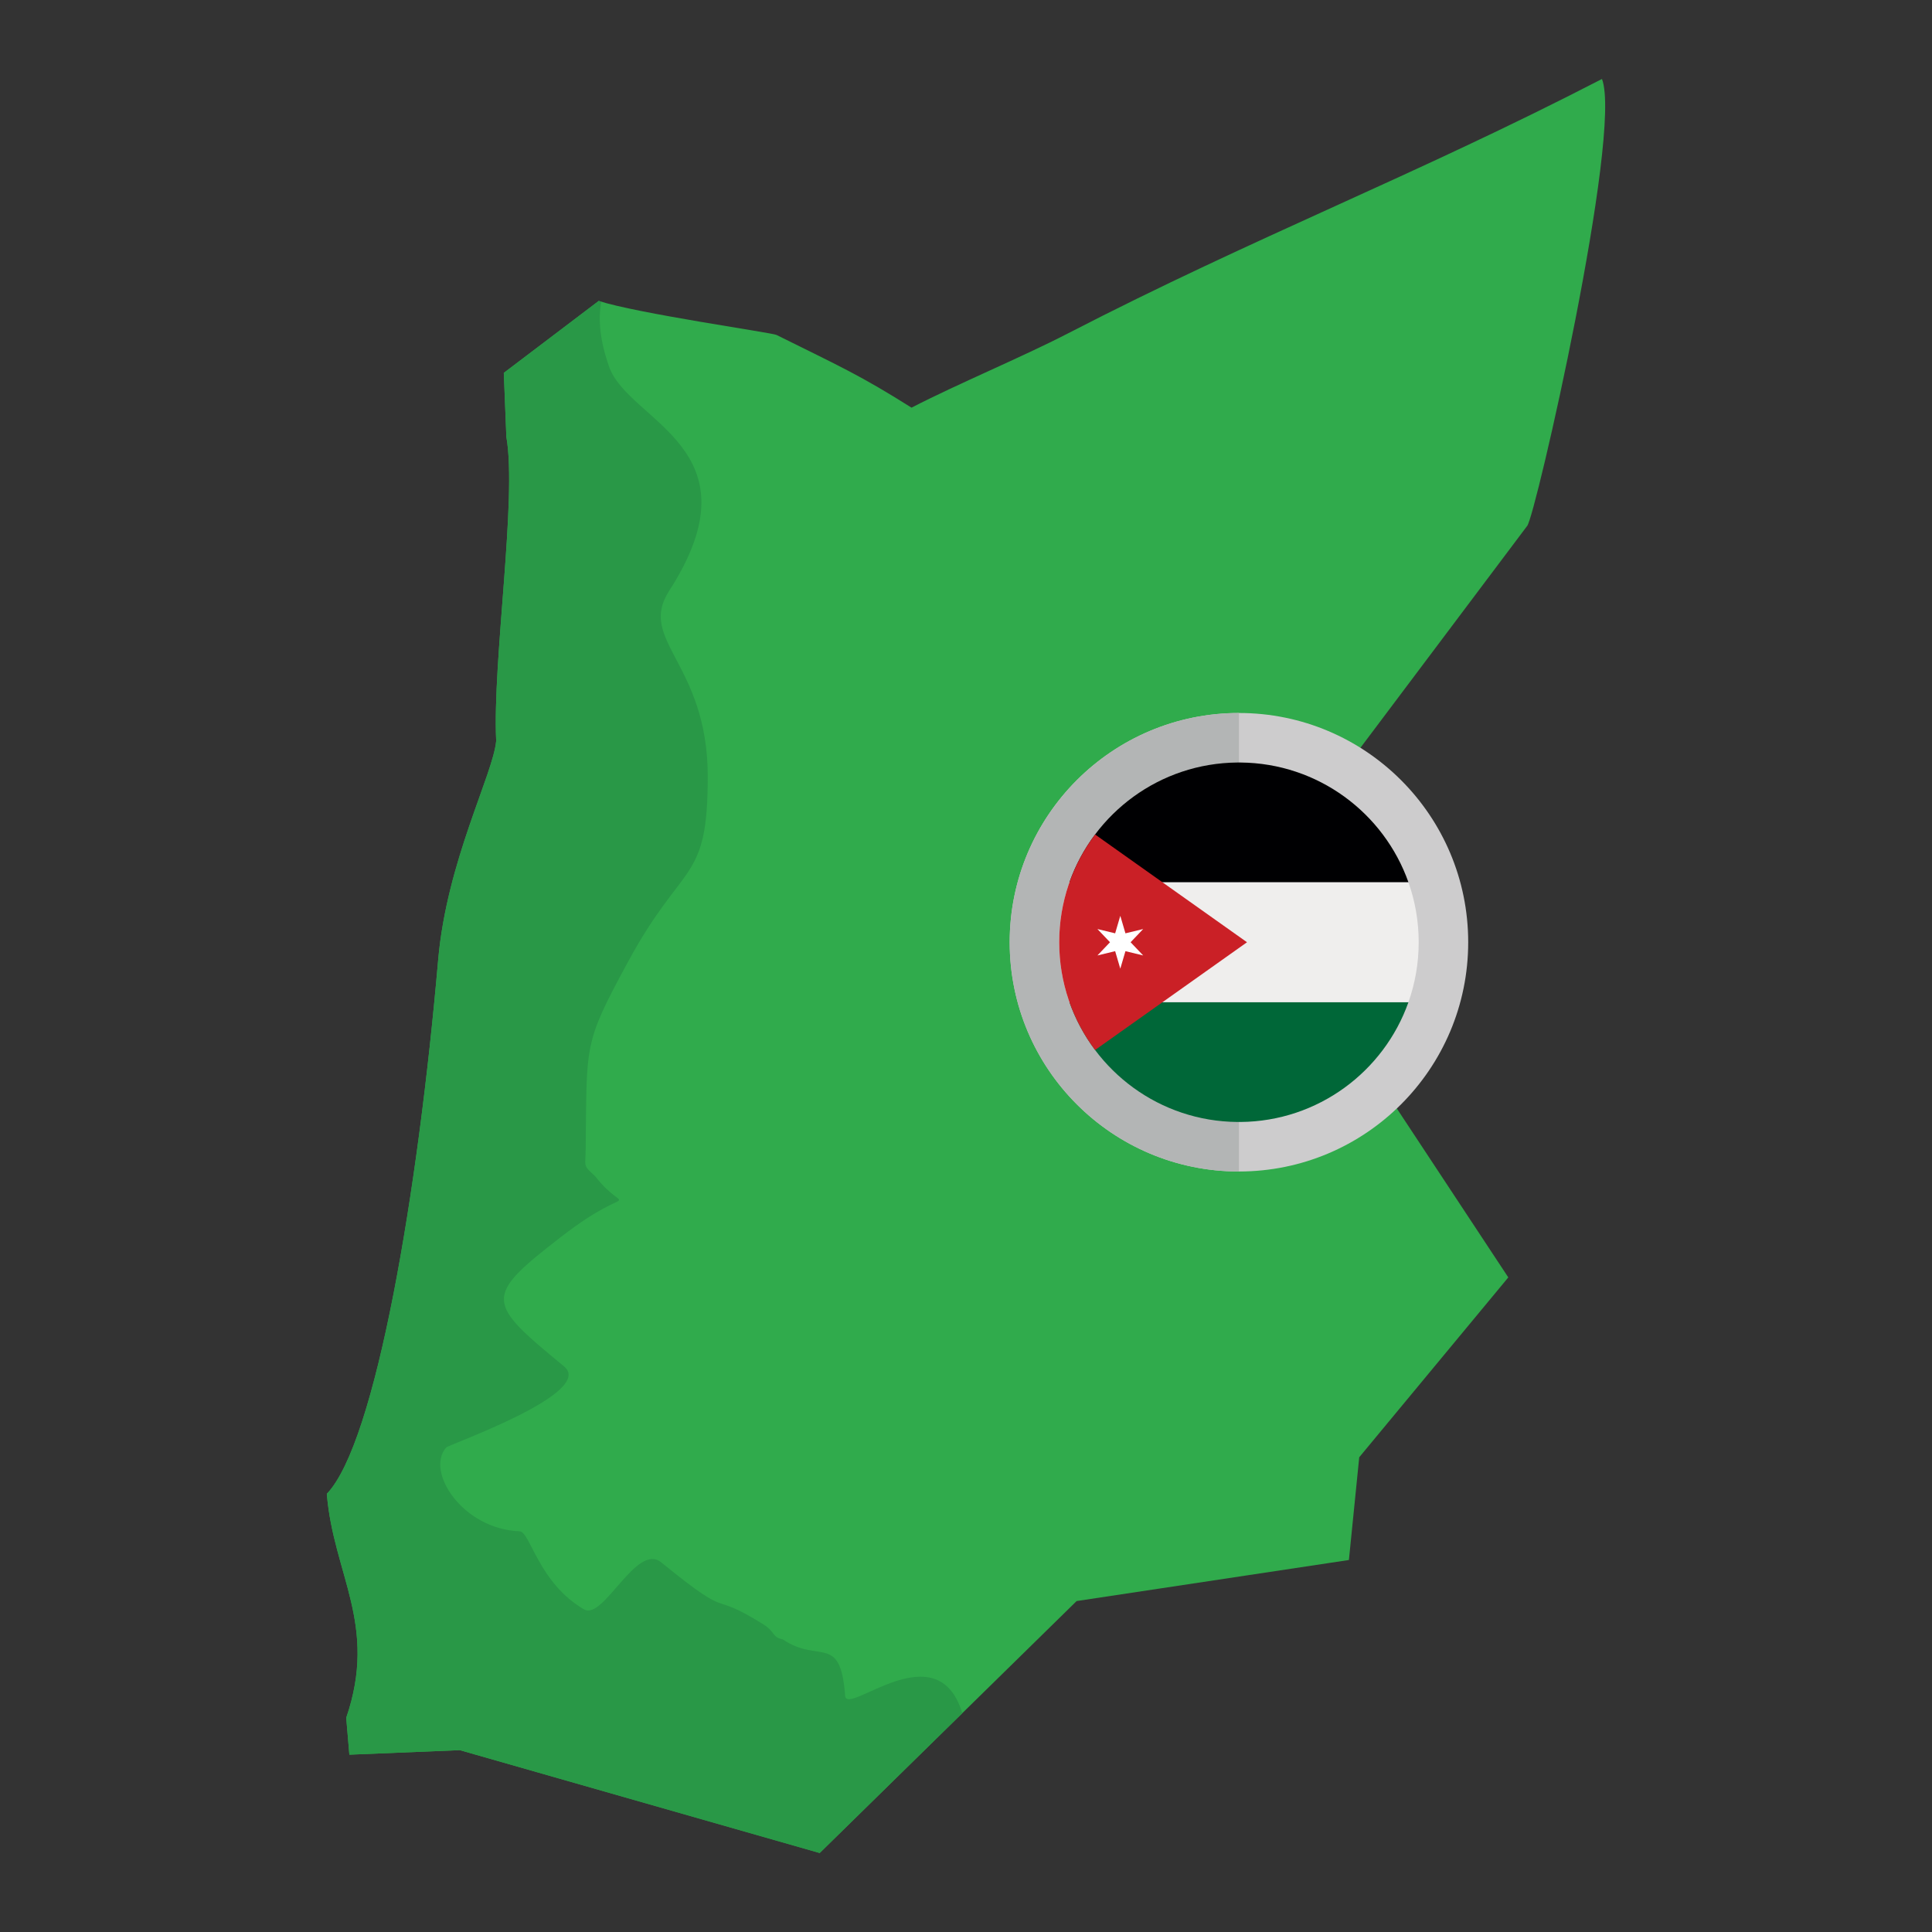
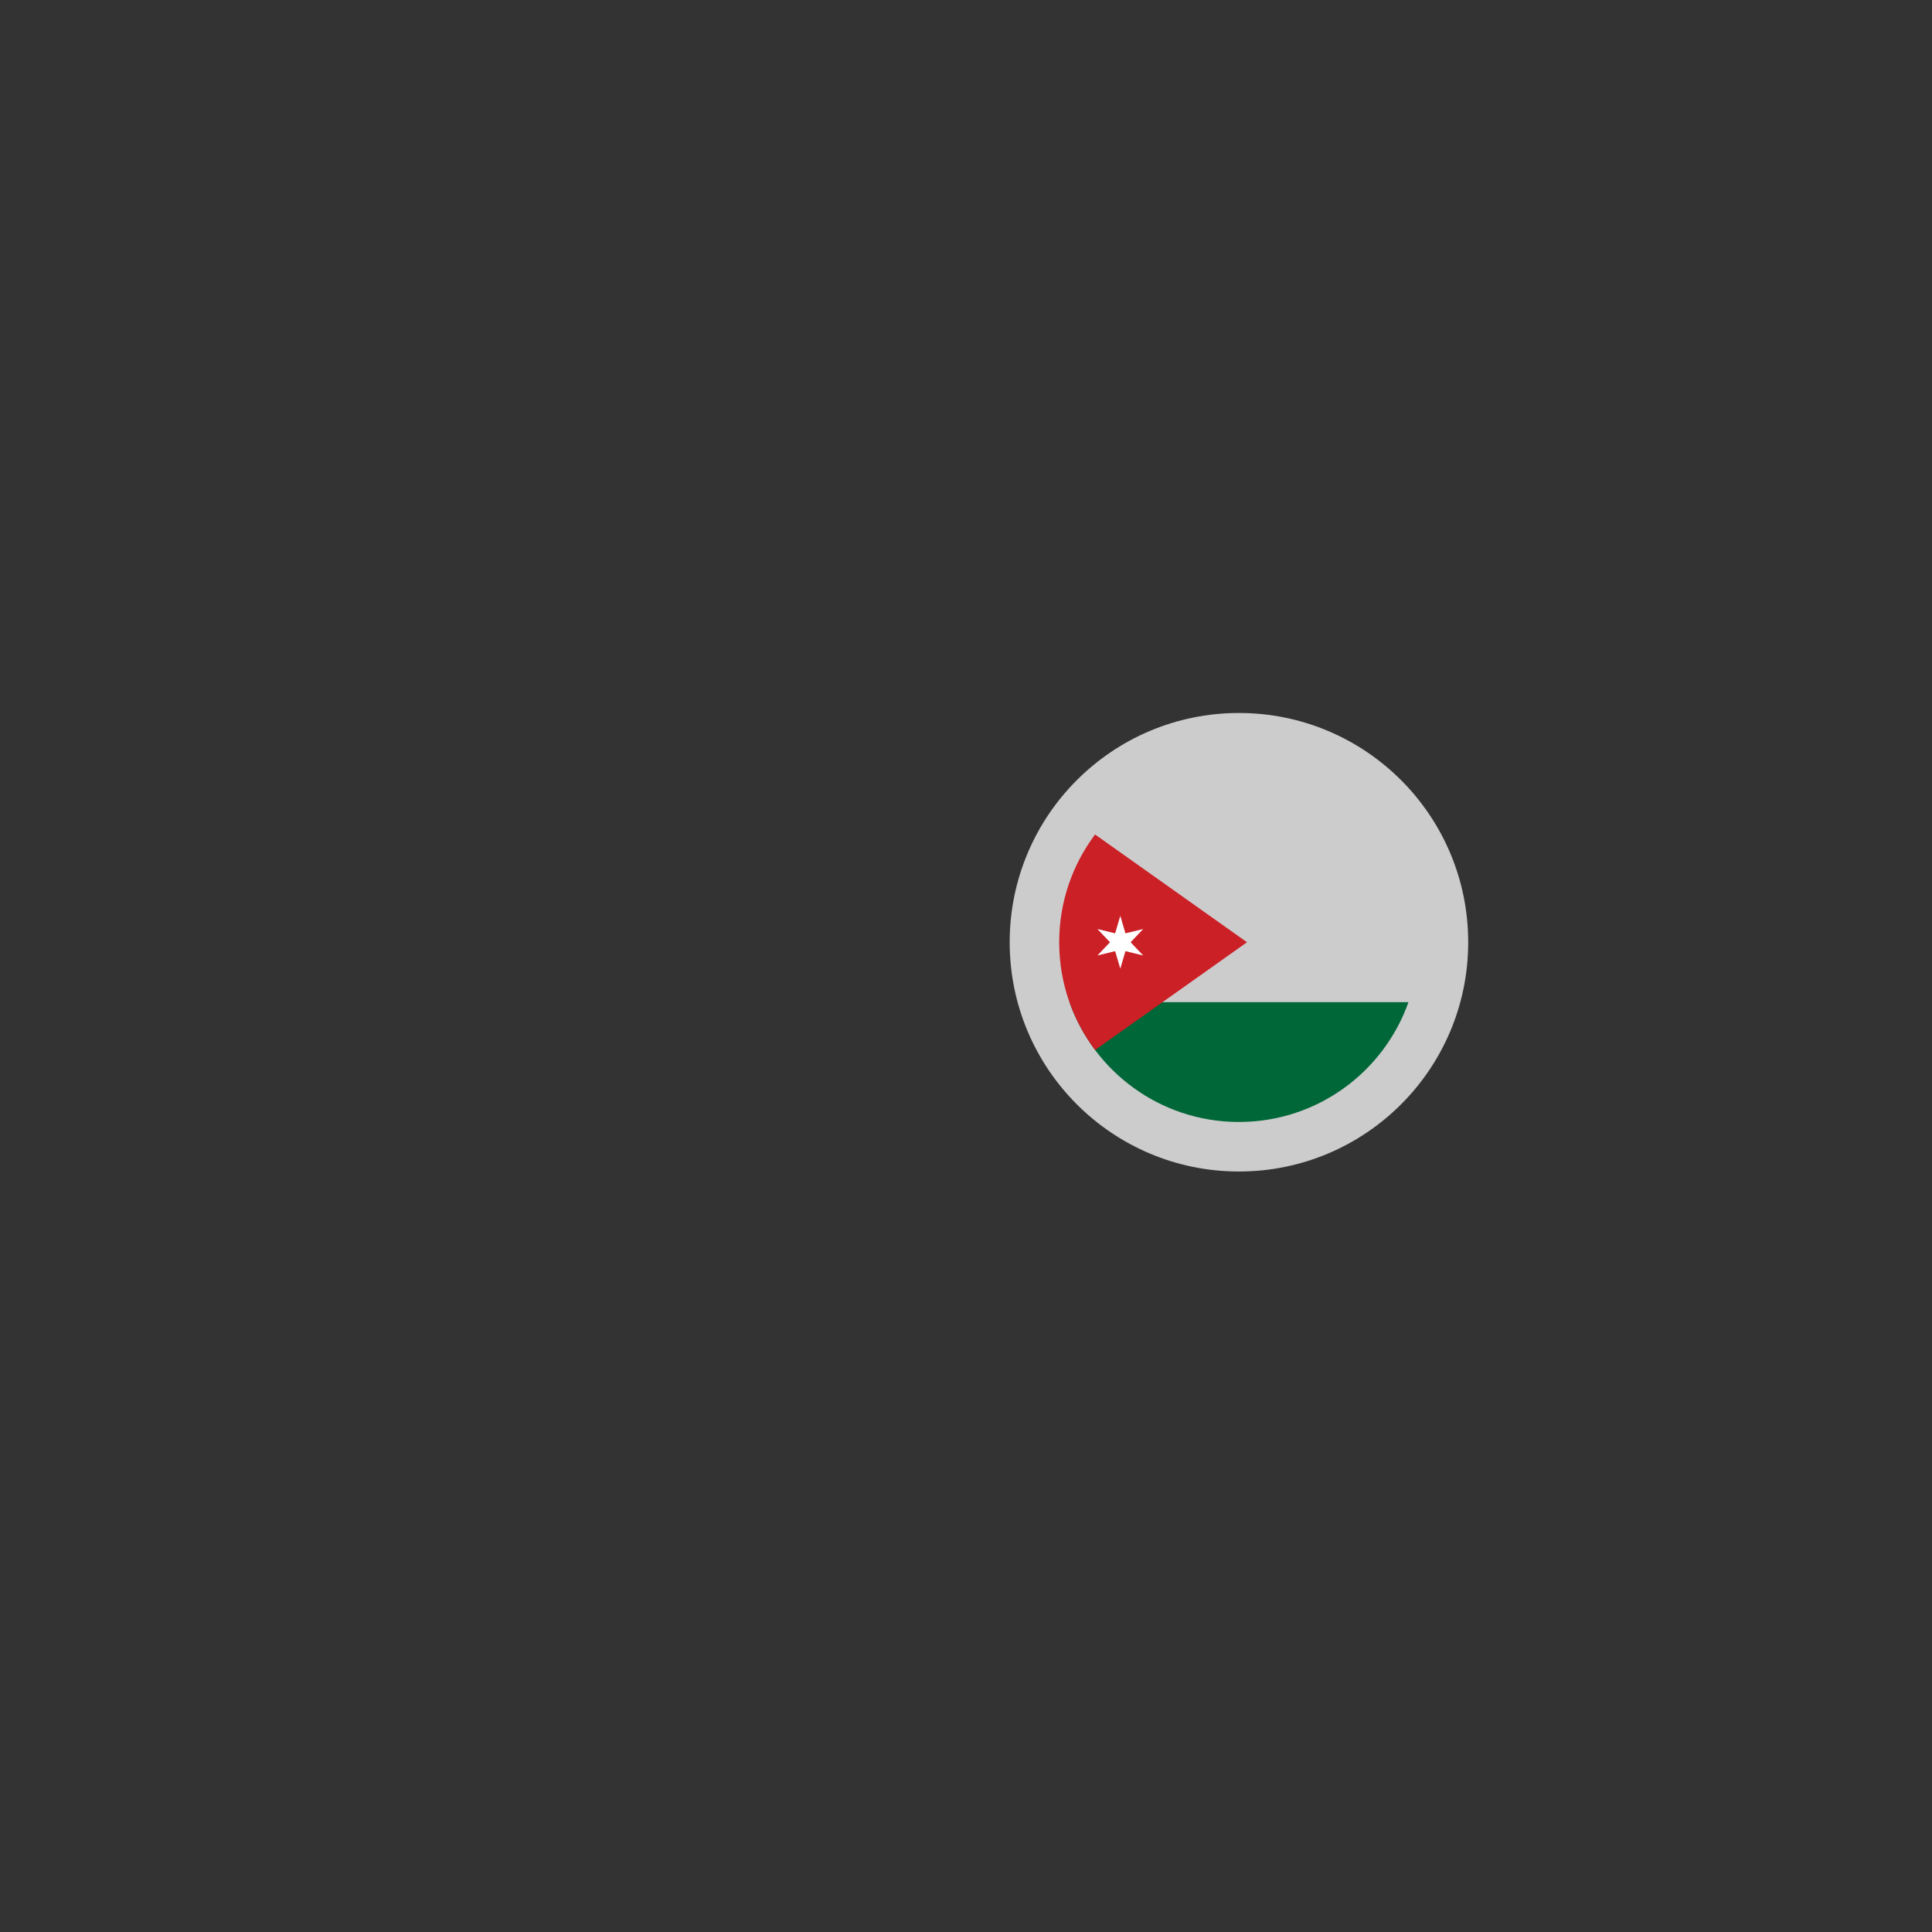
<svg xmlns="http://www.w3.org/2000/svg" height="512" viewBox="0 0 283.465 283.465" width="512">
  <rect x="0" y="0" width="283.465" height="283.465" fill="#333333" stroke="none" />
  <g id="Layer_1_24_">
    <g clip-rule="evenodd" fill-rule="evenodd">
      <g>
-         <path d="m47.953 219.176c7.214-7.512 13.398-44.473 16.334-78.321 1.259-14.49 8.081-27.267 8.514-32.151-.559-11.748 3.092-35.588 1.494-44.598-.125-3.134-.251-6.263-.376-9.397 4.644-3.521 9.282-7.036 13.926-10.557 5.678 1.844 25.402 4.654 26.081 4.989 9.313 4.623 12.254 5.902 19.813 10.671 6.722-3.473 16.208-7.412 22.926-10.881 27.658-14.281 50.72-23.056 78.378-37.343 3.061 7.867-9.794 64.348-10.98 65.581-13.404 17.838-26.807 35.671-40.211 53.509 12.484 18.915 24.963 37.829 37.447 56.743-7.292 8.797-14.579 17.593-21.871 26.389-.507 5.025-1.008 10.05-1.515 15.075-13.315 2.006-26.634 4.017-39.949 6.023-12.568 12.322-25.13 24.644-37.698 36.967-17.598-5.03-35.201-10.06-52.799-15.091-5.401.219-10.807.444-16.208.664-.151-1.802-.308-3.61-.459-5.412 4.68-13.659-1.886-21.029-2.847-32.86z" fill="#30ab4c" />
-         <path d="m47.952 219.176c7.214-7.512 13.398-44.473 16.334-78.322 1.259-14.49 8.082-27.266 8.515-32.15-.56-11.748 3.092-35.588 1.494-44.598-.126-3.135-.251-6.264-.376-9.398 4.643-3.52 9.283-7.036 13.926-10.556l.382.118c-.496 2.59-.204 5.7 1.143 9.535 2.852 8.126 22.343 11.907 8.804 32.894-4.709 7.3 5.668 10.581 5.668 27.24 0 15.756-3.541 12.115-11.717 27.213-6.555 12.106-6.011 11.854-6.193 27.463-.031 2.64-.448 2.287 1.377 3.949 4.855 6.218 5.892.515-4.826 8.787-11.624 8.97-11.257 9.645.269 19.118 4.719 3.878-16.917 11.49-17.28 11.901-3.102 3.498 2.381 11.978 10.751 12.301 1.596.061 2.748 7.555 9.474 11.461 2.849 1.654 7.68-9.86 11.317-6.901 11.038 8.977 6.536 3.808 14.998 9.105 1.772 1.109 1.233 1.868 2.848 2.198 5.293 3.613 8.458-.971 9.139 8.268.228 3.103 13.518-9.547 17.19 2.556l-20.923 20.516c-17.597-5.029-35.2-10.06-52.799-15.091-5.402.219-10.807.444-16.209.664-.151-1.802-.308-3.609-.46-5.411 4.682-13.659-1.885-21.029-2.846-32.86z" fill="#299847" />
+         <path d="m47.953 219.176z" fill="#30ab4c" />
      </g>
      <g>
        <circle cx="181.779" cy="138.247" fill="#cdcccd" r="33.637" />
-         <path d="m181.78 171.884c-18.578 0-33.637-15.059-33.637-33.636 0-18.578 15.059-33.637 33.637-33.637z" fill="#b3b5b5" />
        <path d="m182.013 164.617h-.468c-11.382-.099-21.04-7.407-24.636-17.58h49.742c-3.597 10.173-13.257 17.481-24.638 17.58z" fill="#006738" />
-         <path d="m181.545 111.877h.468c11.382.099 21.042 7.407 24.637 17.58h-49.742c3.596-10.173 13.255-17.481 24.637-17.58z" fill="#000002" />
-         <path d="m156.908 129.457h49.742c.972 2.749 1.502 5.707 1.502 8.79s-.531 6.041-1.502 8.79h-49.742c-.972-2.75-1.502-5.708-1.502-8.79 0-3.083.531-6.041 1.502-8.79z" fill="#efeeed" />
        <path d="m160.669 122.436 22.293 15.811-22.292 15.811c-3.305-4.406-5.263-9.88-5.263-15.811s1.957-11.405 5.262-15.811z" fill="#ca2026" />
        <path d="m164.371 134.371.755 2.568 2.602-.63-1.846 1.938 1.846 1.938-2.602-.63-.755 2.568-.755-2.568-2.601.63 1.846-1.938-1.846-1.938 2.601.63z" fill="#fff" />
      </g>
    </g>
  </g>
</svg>